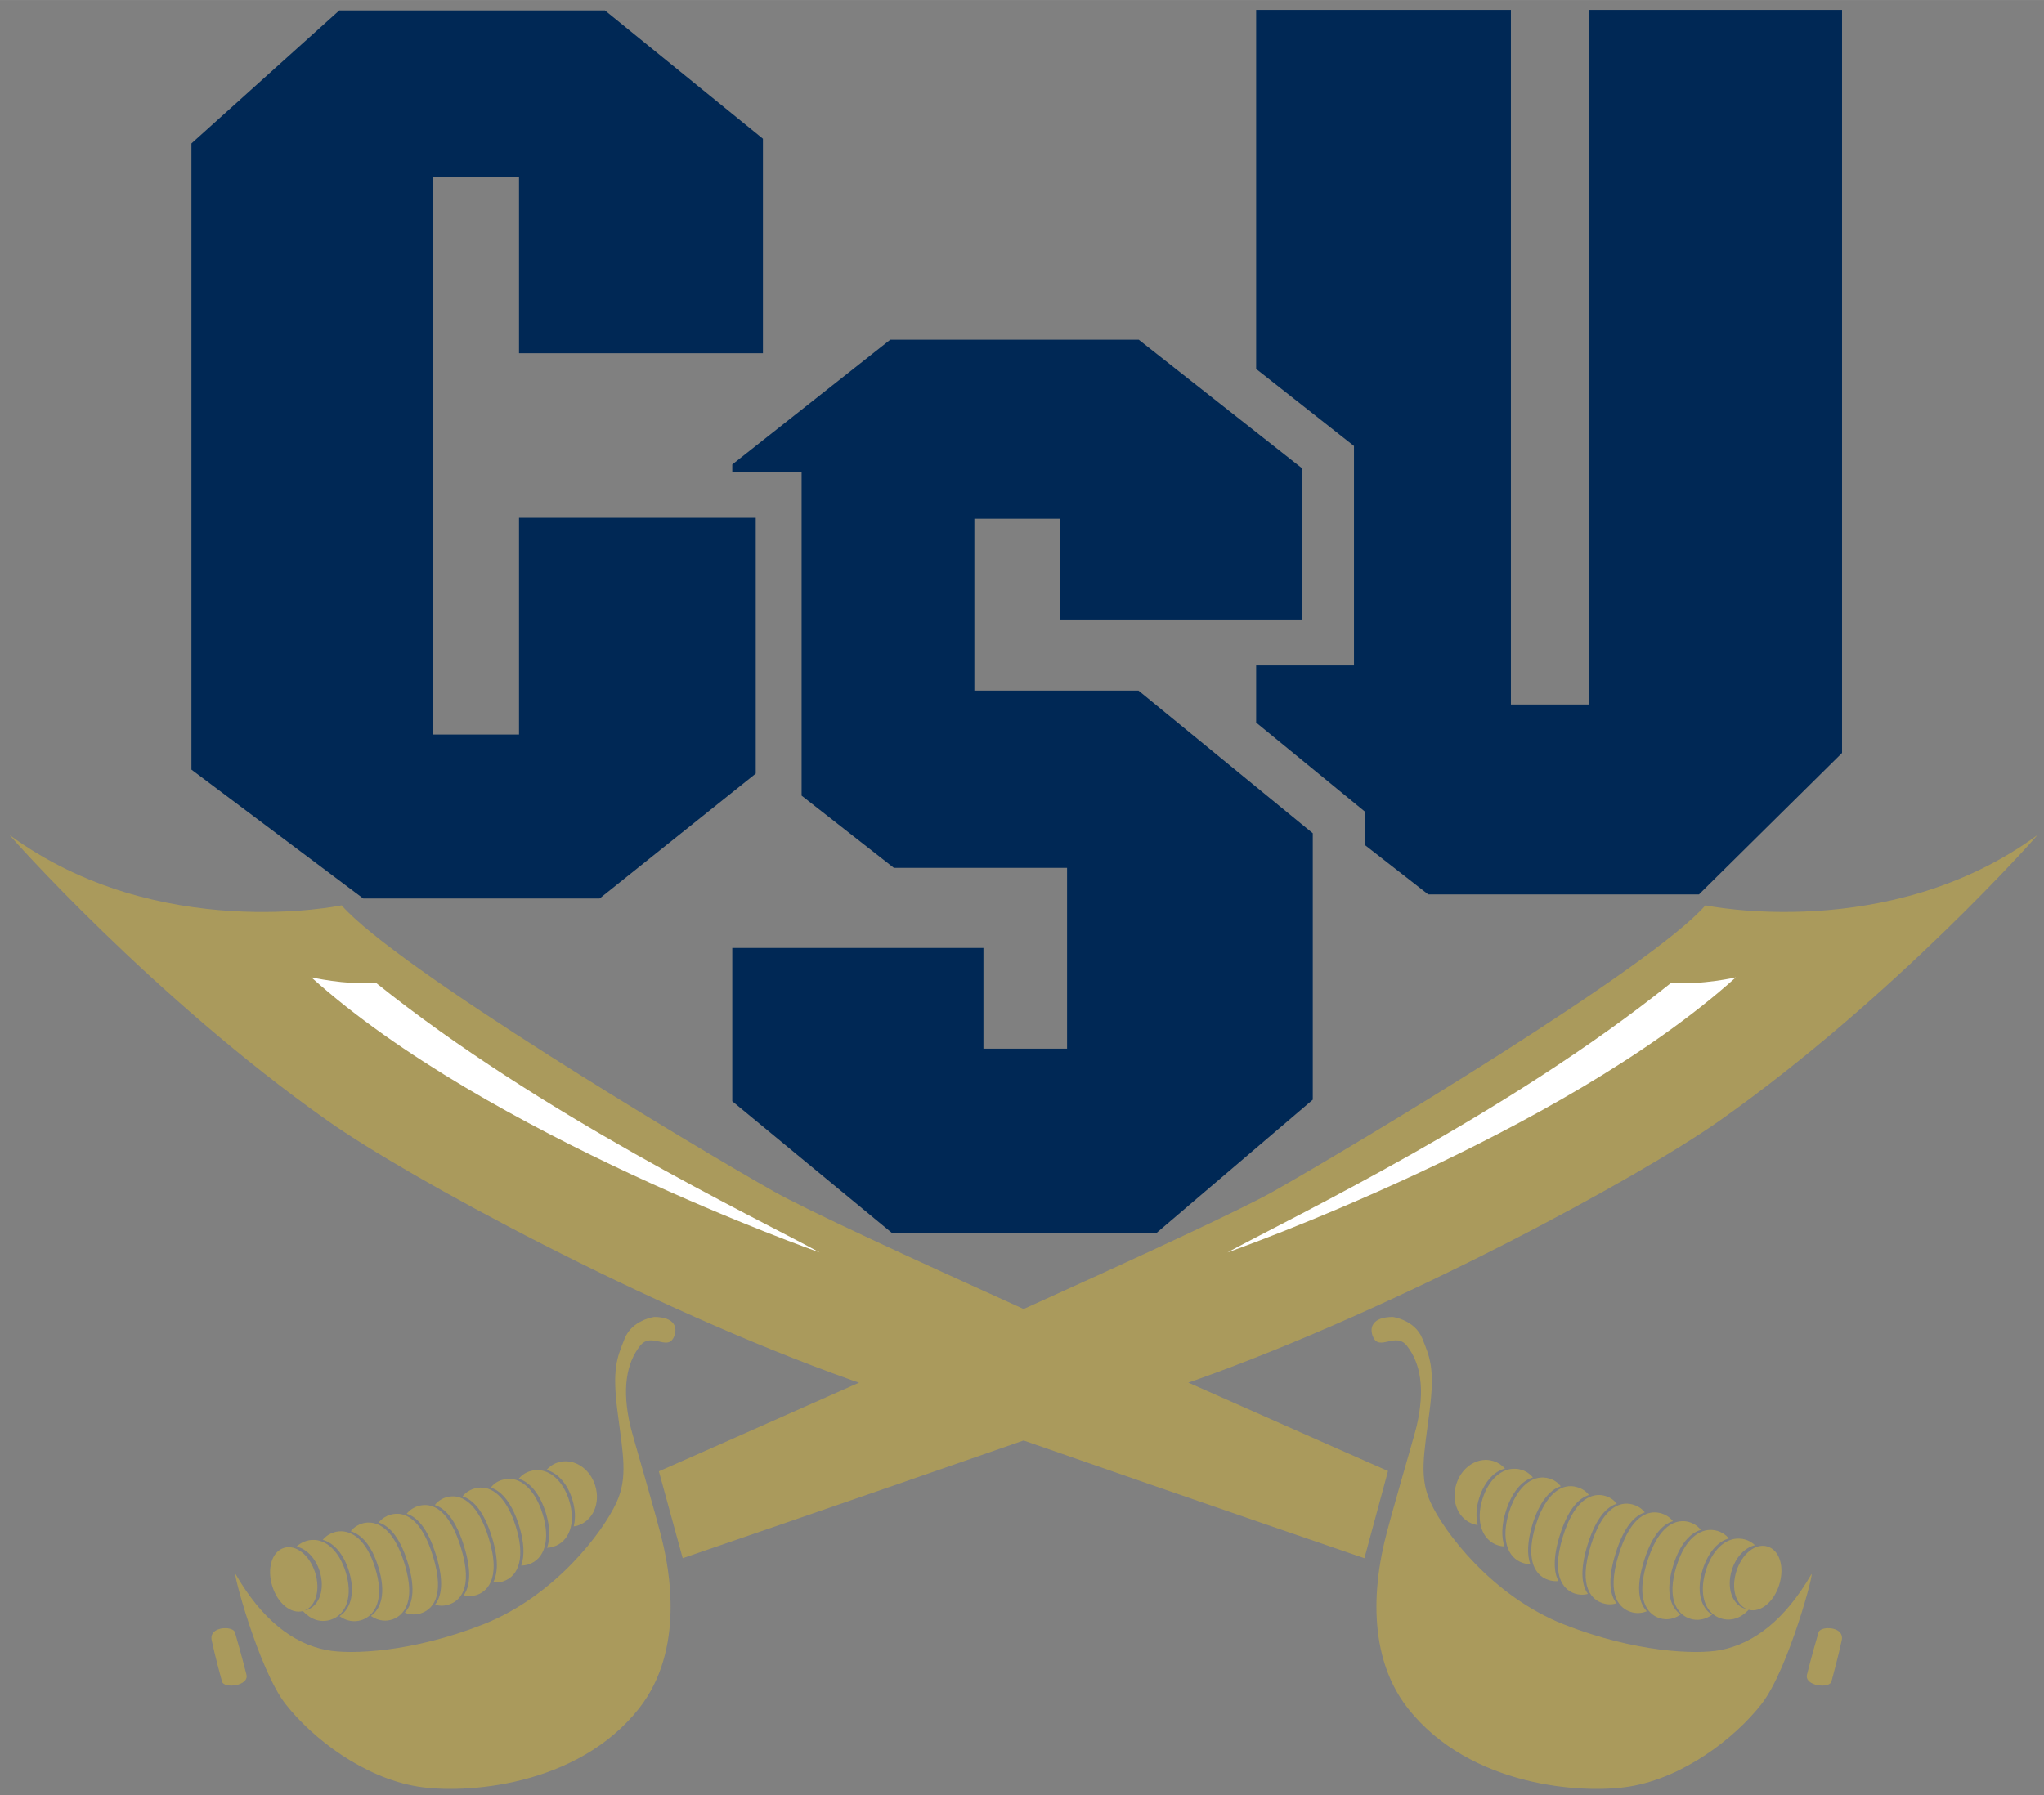
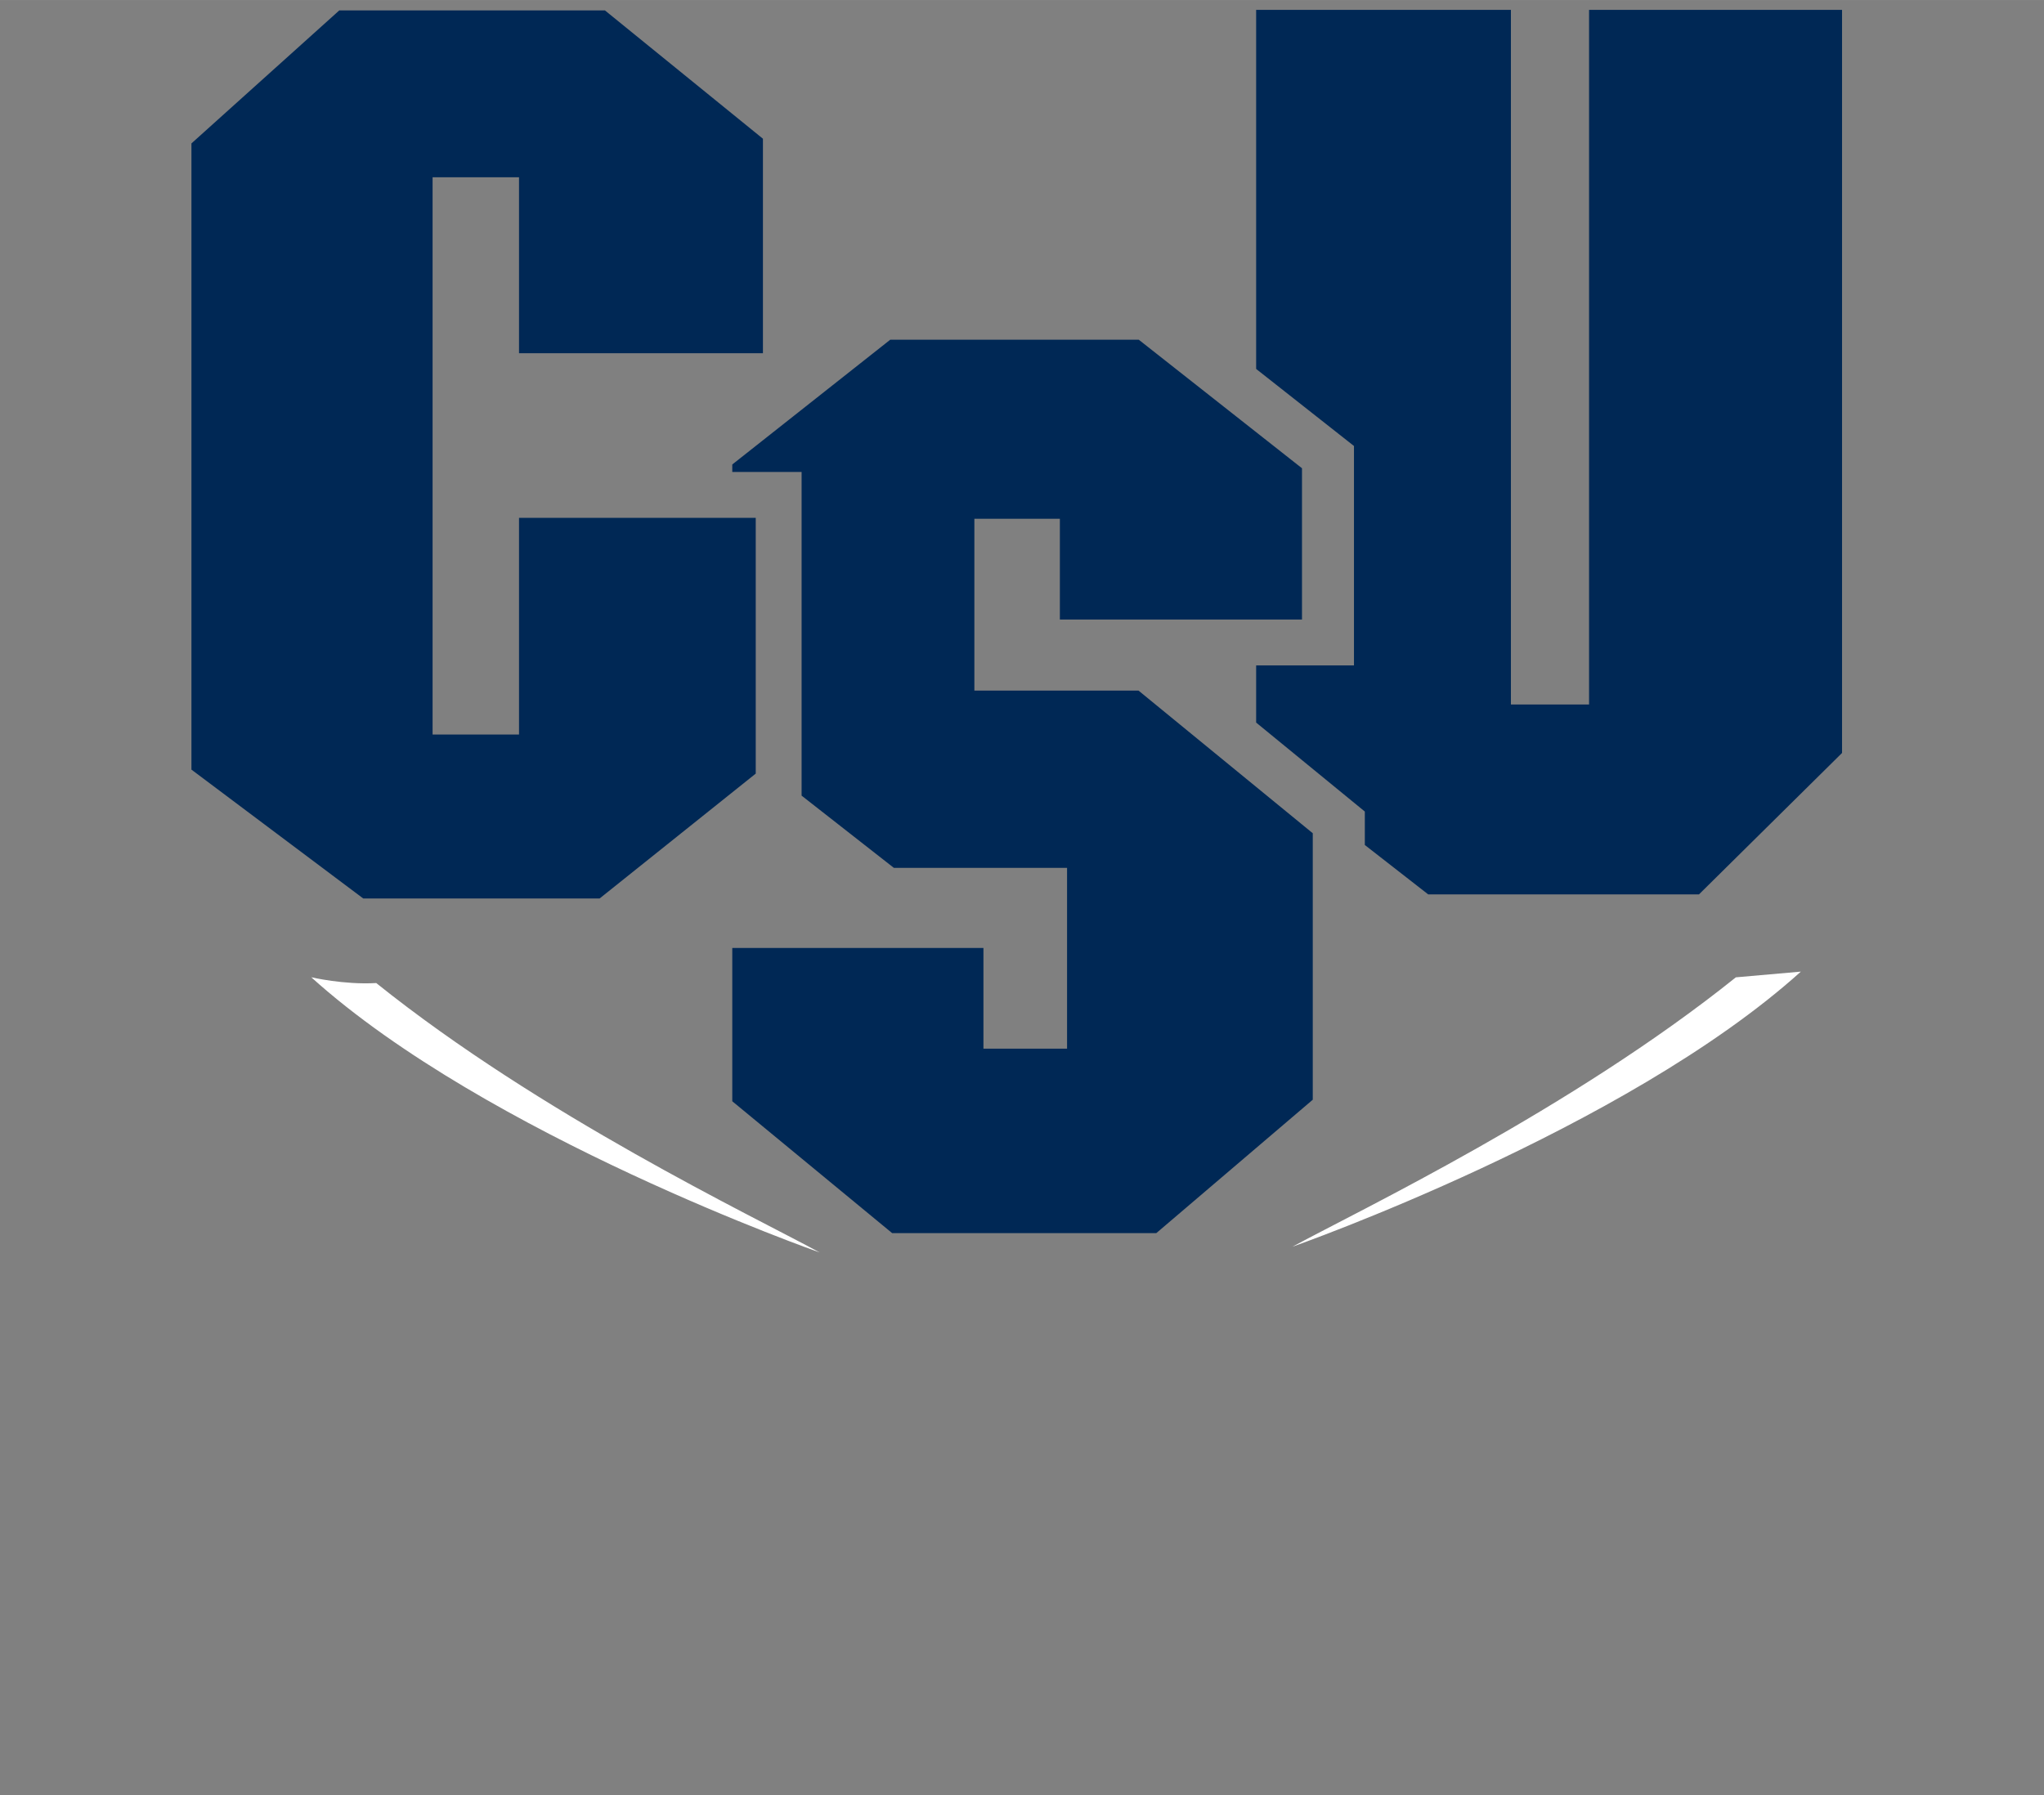
<svg xmlns="http://www.w3.org/2000/svg" height="219.92" viewBox="0 0 250.311 219.915" width="250.31">
  <rect x="0" y="0" width="250.311" height="219.915" fill="#808080" stroke="none" />
  <g transform="matrix(1.25 0 0 -1.25 -101.19 623.74)">
    <g>
-       <path d="m249.5 102.29c-18.19 13.32-40.65 8.6-40.65 8.6-6.61 7.6-42.96 29.41-52.87 35.02-3.95 2.24-16.72 8.14-30.62 14.43-13.91-6.29-26.695-12.19-30.645-14.43-9.914-5.61-46.267-27.42-52.875-35.02 0 0-22.459 4.73-40.647-8.6-0.228-0.16 17.528 19.9 38.993 35.03 9.822 6.92 38.996 22.8 64.114 31.73 0.27 0.1 0.62 0.21 0.9 0.31-13.191 5.87-24.511 10.86-24.511 10.86l2.918 10.64s20.773-7.11 41.743-14.42c20.96 7.31 41.74 14.42 41.74 14.42l2.89-10.68s-11.29-4.97-24.46-10.83c0.27-0.09 0.61-0.21 0.88-0.3 25.11-8.93 54.28-24.81 64.11-31.73 21.46-15.13 39.22-35.2 38.99-35.03zm-169.38 59.02s-2.704 0.35-3.623 2.65c-0.923 2.31-1.561 3.69-0.869 8.98 0.692 5.3 1.261 8.03-0.115 11.06-1.66 3.65-7.565 11.5-16.317 14.96-8.75 3.45-16.236 3.72-19.174 3.16-4.243-0.81-8.008-3.86-11.142-9.26-0.545-0.94 2.763 11.62 6.101 15.88 3.339 4.26 9.587 9 16.11 10.08 5.691 0.95 19.582 0.09 27.183-9.58 5.704-7.27 3.577-17.3 2.885-20.29-0.691-3-3.677-13.03-3.973-14.31-1.04-4.51-0.471-7.65 1.186-9.78 1.384-1.78 3.36 0.69 4.152-1.09 0.504-1.13 0.126-2.46-2.404-2.46zm90.445 0c-2.53 0-2.91 1.33-2.41 2.46 0.8 1.78 2.77-0.69 4.15 1.09 1.66 2.13 2.23 5.27 1.19 9.78-0.29 1.28-3.28 11.31-3.97 14.31-0.69 2.99-2.82 13.02 2.88 20.29 7.6 9.67 21.5 10.53 27.19 9.58 6.52-1.08 12.77-5.82 16.11-10.08s6.64-16.82 6.1-15.88c-3.13 5.4-6.9 8.45-11.14 9.26-2.94 0.56-10.43 0.29-19.18-3.16-8.75-3.46-14.65-11.31-16.31-14.96-1.38-3.03-0.81-5.76-0.12-11.06 0.69-5.29 0.06-6.67-0.87-8.98-0.92-2.3-3.62-2.65-3.62-2.65zm11.64 17.52c-1.66-0.12-3.27 1.07-3.86 2.96-0.68 2.17 0.27 4.33 2.16 4.92 0.15 0.04 0.31 0.06 0.46 0.09-0.24-0.95-0.21-2.08 0.18-3.31 0.61-1.95 1.8-3.26 3.16-3.61-0.37-0.41-0.84-0.73-1.39-0.91-0.24-0.07-0.48-0.12-0.71-0.14zm-113.18 0.17c-0.236 0.02-0.473 0.07-0.709 0.14-0.558 0.17-1.021 0.5-1.396 0.91 1.358 0.35 2.553 1.65 3.166 3.61 0.381 1.22 0.413 2.36 0.172 3.3 0.157-0.02 0.314-0.04 0.471-0.09 1.886-0.59 2.832-2.74 2.158-4.91-0.592-1.9-2.205-3.08-3.862-2.96zm116.58 0.91c-1.71-0.1-3.32 1.33-4.06 3.71-0.85 2.72-0.06 5.05 1.92 5.67 0.26 0.08 0.53 0.12 0.78 0.13-0.39-1.12-0.37-2.6 0.16-4.3 0.71-2.28 1.93-3.75 3.32-4.15-0.36-0.43-0.81-0.75-1.38-0.93-0.25-0.08-0.49-0.12-0.74-0.13zm-119.97 0.16c-0.245 0.02-0.493 0.06-0.74 0.14-0.564 0.17-1.019 0.5-1.379 0.92 1.393 0.41 2.609 1.88 3.32 4.15 0.531 1.71 0.558 3.19 0.158 4.31 0.261-0.01 0.521-0.06 0.782-0.14 1.98-0.62 2.769-2.95 1.921-5.67-0.741-2.38-2.346-3.8-4.062-3.71zm123.38 0.91c-1.75-0.08-3.36 1.51-4.22 4.26-0.97 3.15-0.29 5.59 1.76 6.22 0.28 0.09 0.57 0.13 0.85 0.14-0.43-1.2-0.35-2.89 0.27-4.91 0.81-2.59 2.05-4.2 3.47-4.64-0.35-0.43-0.8-0.76-1.37-0.94-0.26-0.08-0.51-0.12-0.76-0.13zm-126.79 0.16c-0.251 0.02-0.505 0.06-0.76 0.14-0.567 0.17-1.016 0.5-1.369 0.93 1.425 0.44 2.659 2.06 3.467 4.65 0.629 2.02 0.706 3.7 0.269 4.9 0.283 0 0.57-0.04 0.86-0.13 2.044-0.64 2.728-3.08 1.75-6.22-0.859-2.75-2.463-4.34-4.217-4.27zm130.2 0.9c-1.79-0.06-3.38 1.66-4.35 4.77-1.11 3.56-0.52 6.07 1.59 6.73 0.4 0.12 0.79 0.16 1.18 0.12-0.53-1.03-0.72-2.74 0.17-5.6 1.05-3.37 2.43-4.58 3.57-4.94-0.34-0.44-0.8-0.76-1.38-0.94-0.26-0.08-0.52-0.13-0.78-0.14zm-133.61 0.17c-0.257 0.01-0.516 0.06-0.78 0.14-0.576 0.18-1.035 0.5-1.381 0.94 1.136 0.36 2.522 1.56 3.575 4.94 0.892 2.86 0.696 4.57 0.17 5.59 0.383 0.05 0.776 0.01 1.177-0.11 2.107-0.66 2.704-3.18 1.592-6.73-0.967-3.12-2.56-4.83-4.353-4.77zm136.81 0.92c-1.21 0.08-2.96 1-4.22 5.06-1.68 5.39 0.49 6.71 1.5 7.02 0.36 0.11 0.92 0.2 1.56 0.03-0.71-0.98-1.06-2.77-0.04-6.06 1.06-3.38 2.41-4.63 3.57-4.99-0.44-0.57-0.98-0.83-1.36-0.94-0.25-0.08-0.6-0.15-1.01-0.12zm-140.01 0.16c-0.406-0.02-0.755 0.05-1.007 0.12-0.378 0.12-0.92 0.38-1.36 0.94 1.164 0.36 2.514 1.61 3.57 5 1.024 3.28 0.677 5.08-0.037 6.05 0.642 0.18 1.196 0.09 1.557-0.02 1.011-0.32 3.183-1.63 1.498-7.03-1.262-4.05-3.002-4.98-4.221-5.06zm143.33 0.9c-1.27 0.12-2.9 1.17-4.13 5.11-1.63 5.25 0.23 6.69 1.48 7.08 0.45 0.14 1.03 0.21 1.67 0.01-0.76-0.95-1.17-2.75-0.11-6.14s2.41-4.64 3.58-5c-0.41-0.52-0.93-0.79-1.37-0.93-0.32-0.1-0.7-0.17-1.12-0.13zm-146.65 0.17c-0.423-0.04-0.805 0.03-1.119 0.12-0.442 0.14-0.959 0.42-1.373 0.94 1.167 0.35 2.523 1.6 3.582 5 1.058 3.39 0.65 5.19-0.11 6.14 0.636 0.19 1.22 0.13 1.665-0.01 1.253-0.39 3.117-1.83 1.478-7.08-1.226-3.94-2.855-4.99-4.123-5.11zm150.08 0.9c-1.27 0.12-2.9 1.17-4.13 5.11-1.63 5.25 0.23 6.69 1.49 7.08 0.5 0.16 1.19 0.22 1.94-0.09-0.84-0.87-1.46-2.62-0.34-6.2 1.03-3.31 2.4-4.49 3.54-4.84-0.42-0.52-0.94-0.8-1.39-0.94-0.31-0.09-0.69-0.16-1.11-0.12zm-153.5 0.17c-0.422-0.04-0.805 0.03-1.119 0.12-0.445 0.14-0.964 0.42-1.379 0.94 1.133 0.35 2.507 1.53 3.539 4.84 1.114 3.57 0.491 5.33-0.344 6.2 0.748 0.31 1.436 0.24 1.944 0.09 1.256-0.39 3.119-1.84 1.484-7.08-1.228-3.94-2.857-4.99-4.125-5.11zm157.04 0.9c-1.22 0.07-2.95 0.98-4.19 4.96-1.66 5.3 0.52 6.61 1.53 6.92 0.54 0.17 1.52 0.29 2.56-0.45-1.2-0.84-1.93-2.74-0.9-6.03 0.84-2.71 2.13-3.97 3.37-4.34-0.44-0.56-0.99-0.82-1.37-0.94-0.25-0.08-0.6-0.15-1-0.12zm-160.59 0.17c-0.405-0.03-0.753 0.04-1.006 0.12-0.379 0.12-0.922 0.38-1.367 0.94 1.246 0.37 2.528 1.63 3.373 4.34 1.025 3.29 0.303 5.19-0.902 6.03 1.046 0.74 2.023 0.62 2.562 0.45 1.012-0.31 3.184-1.62 1.532-6.92-1.242-3.99-2.976-4.89-4.192-4.96zm164.39 0.9c-1.52-0.12-3.33 0.98-4.41 4.45-1.23 3.97 0.06 5.92 1.69 6.43 0.81 0.25 1.77 0.16 2.67-0.49-1.46-0.92-1.93-3.03-1.15-5.54 0.65-2.07 1.83-3.43 3.2-3.81-0.38-0.46-0.86-0.76-1.37-0.92-0.2-0.06-0.41-0.1-0.63-0.12zm-168.19 0.17c-0.217 0.01-0.429 0.06-0.632 0.12-0.508 0.16-0.986 0.46-1.362 0.92 1.361 0.38 2.55 1.73 3.194 3.8 0.782 2.52 0.315 4.63-1.147 5.55 0.903 0.65 1.854 0.74 2.668 0.49 1.626-0.51 2.924-2.47 1.688-6.43-1.081-3.47-2.885-4.57-4.409-4.45zm171.5 0.89c-1.73-0.09-3.33 1.38-4.12 3.91-0.89 2.88-0.15 5.24 1.86 5.87 1.23 0.38 2.43-0.04 3.38-1.06 1.45 0.38 3.08-0.94 3.74-3.06 0.68-2.17 0.06-4.23-1.42-4.69-1.47-0.46-3.15 0.88-3.83 3.05-0.65 2.08-0.09 4.05 1.27 4.61-0.07-0.02-0.14-0.02-0.2-0.04-1.59-0.49-2.3-2.58-1.62-4.74 0.51-1.64 1.64-2.78 2.84-3.04-0.32-0.3-0.7-0.54-1.15-0.68-0.25-0.08-0.5-0.12-0.75-0.13zm-174.81 0.16c-0.248 0.01-0.499 0.06-0.75 0.14-0.45 0.14-0.828 0.38-1.149 0.68 1.203 0.25 2.332 1.4 2.84 3.03 0.677 2.17-0.033 4.26-1.617 4.75-0.064 0.02-0.13 0.02-0.195 0.03 1.352-0.55 1.909-2.52 1.26-4.6-0.675-2.17-2.358-3.51-3.832-3.05s-2.097 2.52-1.422 4.69c0.662 2.12 2.294 3.44 3.746 3.05 0.954 1.03 2.154 1.45 3.375 1.07 2.013-0.63 2.759-2.99 1.861-5.87-0.789-2.53-2.383-4.01-4.117-3.92zm-10.545 10.81c-0.903-0.03-1.985 0.4-1.744 1.5 0.489 2.21 0.991 4.04 1.266 5.05 0.248 0.89 3.344 0.54 2.988-0.87-0.695-2.73-1.074-3.98-1.405-5.16-0.087-0.31-0.563-0.5-1.105-0.52zm196.13 0c-0.54 0.02-1.02 0.21-1.1 0.52-0.34 1.18-0.72 2.43-1.41 5.16-0.36 1.41 2.74 1.76 2.99 0.87 0.27-1.01 0.77-2.84 1.26-5.05 0.24-1.1-0.84-1.53-1.74-1.5z" transform="matrix(.8 0 0 -.8 80.951 498.99)" fill="#aa9a5c" />
      <path d="m153.83 1.205v43.981l11.98 9.439v26.877h-11.98v7.002l13.31 10.898v4.098l7.76 6.05h33.16l17.52-17.323v-91.022l-30.98 0v85.084h-9.57v-85.084l-31.2 0zm-112.28 0.064l-18.106 16.294v76.702l21.04 15.784h28.949l19.117-15.296v-31.326h-28.988v26.539h-10.586v-68.258h10.586v21.553h29.869v-26.274l-19.35-15.718-32.531-0.001zm67.475 40.336l-19.348 15.284v0.92h8.49v39.646l11.298 8.845h21.21v22.15h-10.24v-12.34h-30.758v18.78l19.578 16.15h32.35l19.16-16.34v-32.64l-21.34-17.474h-20.1v-21.047h10.47v12.344h29.65v-18.531l-19.99-15.747h-30.43z" transform="matrix(.8 0 0 -.8 80.951 498.99)" fill="#002855" />
-       <path d="m38.117 119.7c21.535 19.43 62.263 33.71 62.263 33.71-8.19-4.45-34.174-16.85-54.304-33-3.981 0.23-7.959-0.71-7.959-0.71zm174.46 0.01s-3.98 0.93-7.96 0.7c-20.13 16.15-46.11 28.55-54.31 33 0 0 40.73-14.28 62.27-33.7z" transform="matrix(.8 0 0 -.8 80.951 498.99)" fill="#fff" />
+       <path d="m38.117 119.7c21.535 19.43 62.263 33.71 62.263 33.71-8.19-4.45-34.174-16.85-54.304-33-3.981 0.23-7.959-0.71-7.959-0.71zm174.46 0.01c-20.13 16.15-46.11 28.55-54.31 33 0 0 40.73-14.28 62.27-33.7z" transform="matrix(.8 0 0 -.8 80.951 498.99)" fill="#fff" />
    </g>
  </g>
  <script />
</svg>